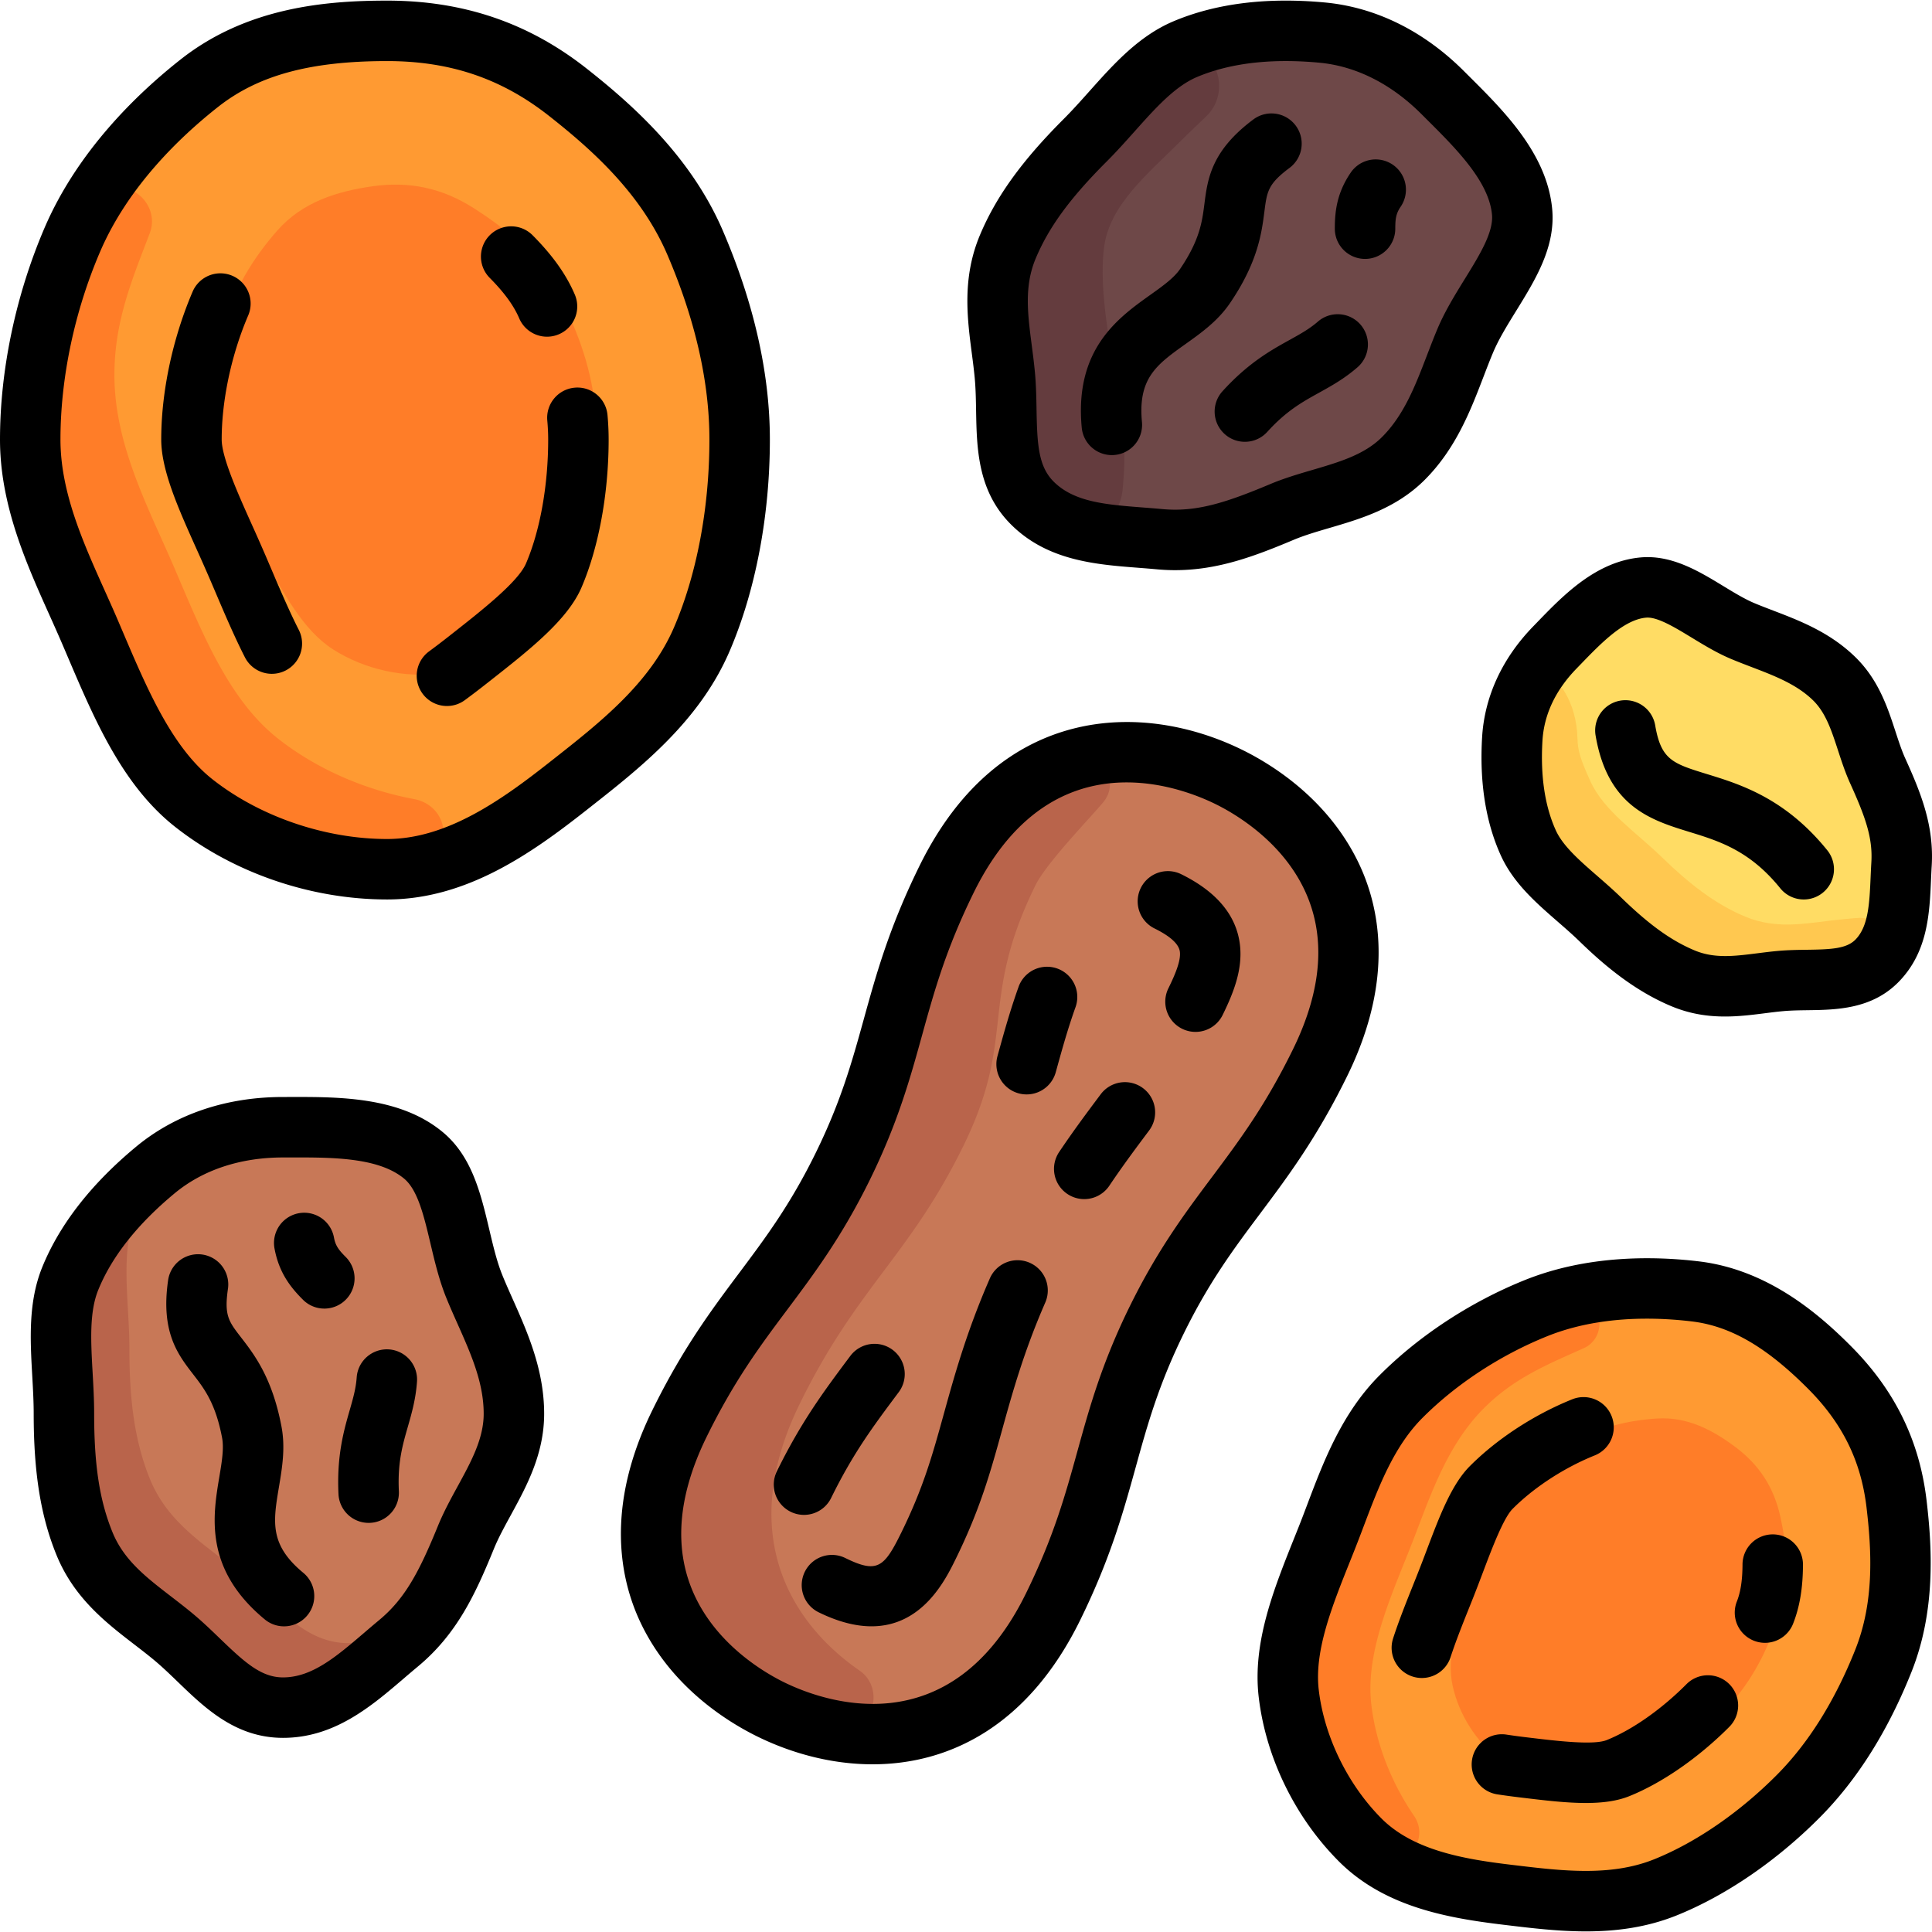
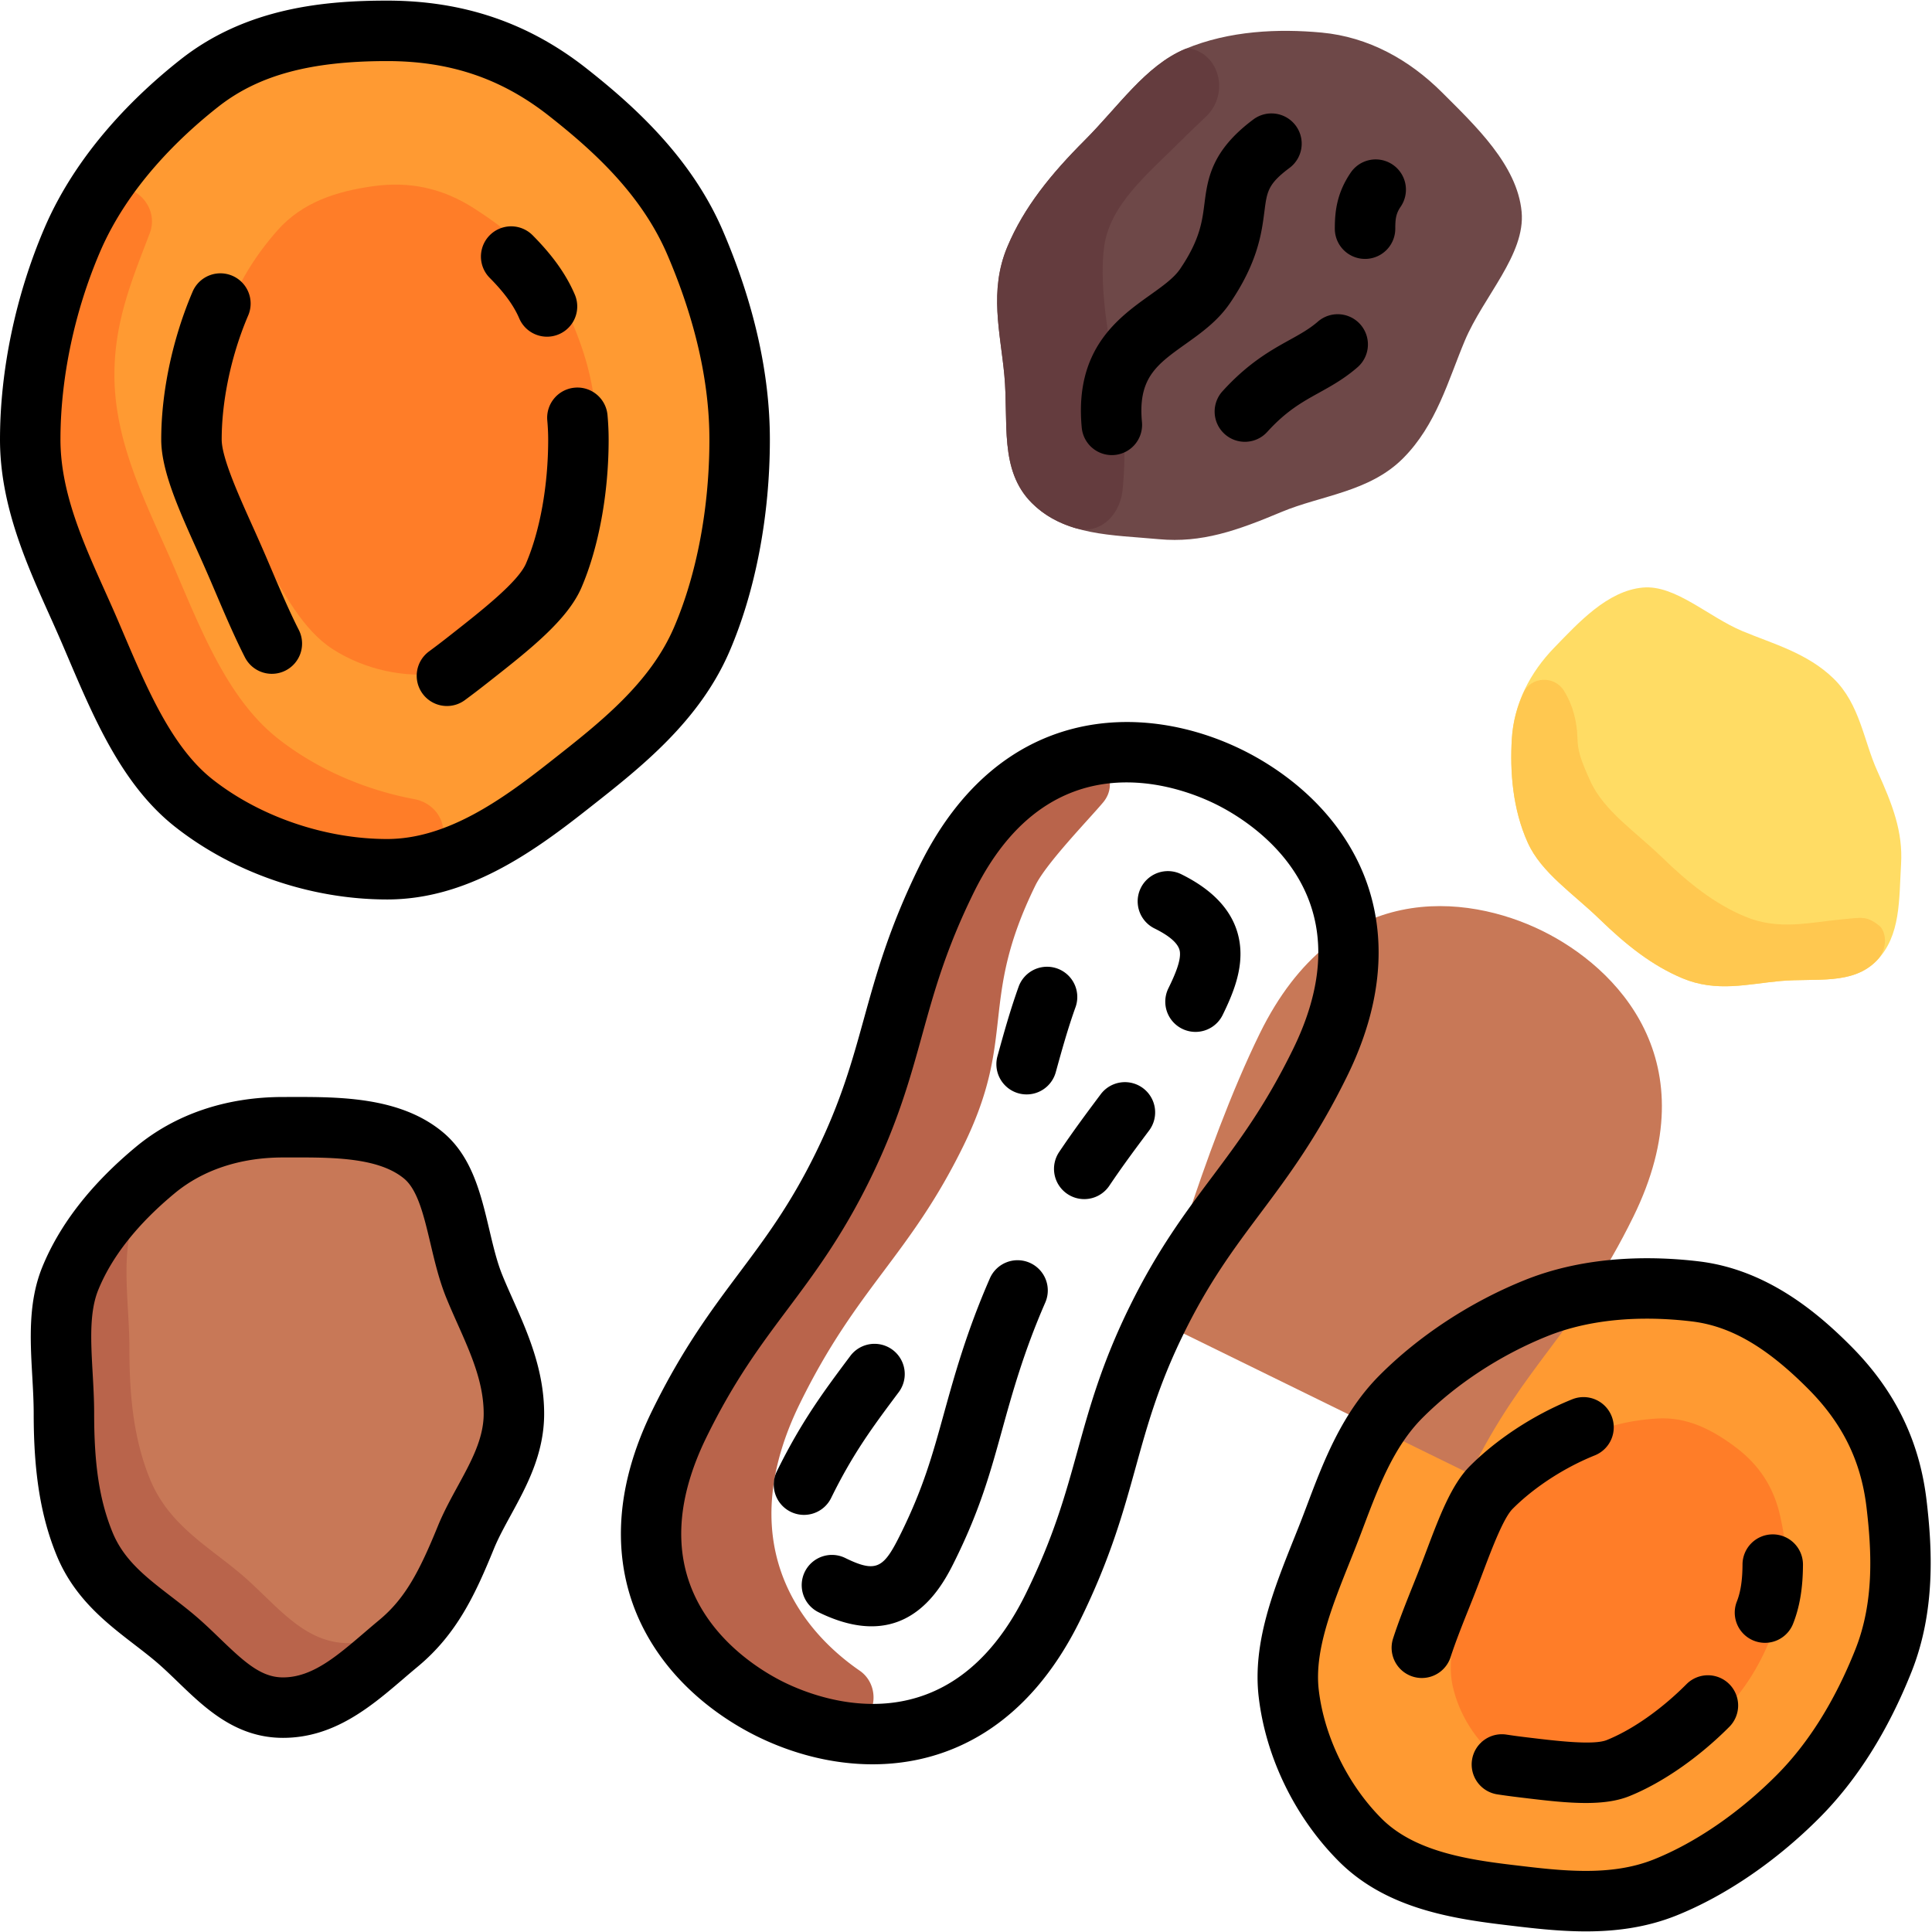
<svg xmlns="http://www.w3.org/2000/svg" version="1.1" width="512" height="512" x="0" y="0" viewBox="0 0 512 512" style="enable-background:new 0 0 512 512" xml:space="preserve" class="">
  <g>
    <path d="M195.888 116.482c0 18.631-3.378 37.43-9.992 52.858-7.344 17.129-22.435 28.736-35.671 39.146-14.15 11.129-29.68 21.873-47.75 21.873s-37.057-6.376-51.209-17.508c-13.232-10.407-20.243-28.352-27.587-45.476-6.616-15.429-15.793-32.258-15.793-50.892 0-18.631 4.515-37.446 11.129-52.874C26.36 46.479 39.529 32.408 52.764 22 66.915 10.87 84.407 8.176 102.476 8.176c18.07 0 33.671 5.089 47.823 16.22 13.232 10.407 26.468 22.858 33.811 39.982 6.616 15.429 11.778 33.469 11.778 52.104z" style="" fill="#ff9a32" data-original="#ff9a32" />
    <path d="M157.377 105.313c1.513 10.823 1.241 21.994-1.028 31.448-2.519 10.497-9.611 18.362-15.813 25.394-6.63 7.518-14.026 14.915-23.646 16.259-9.621 1.345-20.247-.946-28.686-6.359-7.89-5.061-13.08-14.963-18.379-24.363-4.775-8.471-11.028-17.563-12.54-28.388-1.513-10.823-.637-22.088 1.632-31.542 2.519-10.497 8.388-19.65 14.589-26.682 6.63-7.518 15.725-10.384 25.345-11.729 9.621-1.345 18.34.451 26.778 5.863 7.89 5.061 15.948 11.309 21.247 20.709 4.776 8.469 8.989 18.565 10.501 29.39z" style="" fill="#ff7d28" data-original="#ff7d28" />
    <path d="M117.408 219.276c-.629-3.888-3.73-6.77-7.601-7.494-13.114-2.453-25.876-7.975-36.108-16.024-13.232-10.407-20.244-28.352-27.587-45.476-6.615-15.429-15.793-32.258-15.793-50.894 0-14.335 4.732-25.402 9.393-37.647a8.7 8.7 0 0 0-.855-7.83l-.099-.153c-3.566-5.476-11.609-5.215-14.933.41a82.23 82.23 0 0 0-4.807 9.436c-6.616 15.429-11.13 34.244-11.13 52.875 0 18.634 9.177 35.464 15.793 50.894 7.344 17.124 14.355 35.068 27.587 45.476 13.102 10.306 30.349 16.535 47.177 17.403a57.755 57.755 0 0 0 11.582-.586c4.9-.739 8.173-5.498 7.381-10.39z" style="" fill="#ff7d28" data-original="#ff7d28" />
    <path d="M476.877 476.033c-10.492 10.492-22.979 19.175-35.39 24.138-13.781 5.51-28.815 3.548-42.129 1.957-14.235-1.702-29.03-4.397-39.204-14.571-10.176-10.176-17.277-24.457-18.977-38.694-1.591-13.311 4.565-27.364 10.073-41.141 4.963-12.413 9.272-27.058 19.765-37.551 10.492-10.492 23.628-18.544 36.04-23.506 13.781-5.51 29.12-6.018 42.434-4.427 14.235 1.702 25.601 10.033 35.776 20.209 10.175 10.176 16.094 21.826 17.796 36.063 1.591 13.311 2.033 27.776-3.475 41.553-4.964 12.411-12.216 25.477-22.709 35.97z" style="" fill="#ff9a32" data-original="#ff9a32" />
    <path d="M461.481 448.058c-5.243 6.946-11.686 13.084-18.287 17.129-7.329 4.492-15.752 4.928-23.203 5.394-7.967.5-16.297.5-22.471-4.16-6.175-4.66-10.869-11.934-12.571-19.734-1.593-7.292 1.061-15.791 3.369-24.068 2.081-7.458 3.68-16.1 8.924-23.047 5.243-6.946 12.08-12.797 18.68-16.842 7.329-4.492 15.789-6.342 23.24-6.81 7.967-.5 14.701 3.007 20.877 7.667s10.074 10.581 11.777 18.38c1.593 7.292 2.613 15.348.303 23.626-2.081 7.462-5.394 15.519-10.638 22.465z" style="" fill="#ff7d28" data-original="#ff7d28" />
-     <path d="M374.802 489.725c1.835-2.543 1.712-5.912-.06-8.501-6.004-8.766-10.079-19.061-11.31-29.355-1.591-13.311 4.565-27.364 10.073-41.142 4.963-12.413 9.272-27.057 19.765-37.551 8.072-8.072 16.969-11.639 26.488-15.911a6.928 6.928 0 0 0 3.928-4.89c.011-.047.02-.095.03-.142 1.076-5.091-3.601-9.474-8.641-8.178a65.63 65.63 0 0 0-8.021 2.607c-12.411 4.963-25.549 13.015-36.04 23.506-10.493 10.493-14.802 25.138-19.765 37.551-5.508 13.777-11.663 27.83-10.073 41.141 1.574 13.181 7.779 26.401 16.766 36.365a45.976 45.976 0 0 0 6.852 6.191c3.176 2.345 7.698 1.509 10.008-1.691z" style="" fill="#ff7d28" data-original="#ff7d28" />
    <path d="M371.776 121.504c-8.916 8.916-21.743 9.789-32.188 14.179-11.743 4.936-21.16 8.262-32.467 7.208-12.393-1.157-24.966-.878-33.682-9.594-8.72-8.72-6.121-21.466-7.275-33.864-1.052-11.307-4.125-22.332.812-34.072 4.391-10.444 11.562-19.267 20.477-28.182 8.916-8.916 16.127-19.784 26.573-24.175 11.743-4.936 24.917-5.424 36.226-4.369 12.393 1.157 23.234 7.185 31.95 15.9 8.72 8.72 19.89 19.188 21.044 31.585 1.052 11.307-10.125 22.433-15.061 34.173-4.392 10.445-7.493 22.296-16.409 31.211z" style="" fill="#6e4848" data-original="#6e4848" />
    <path d="M292.612 65.362c1.55-11.222 11.562-19.267 20.477-28.182 2.084-2.084 4.491-4.314 6.716-6.491 5.474-5.358 3.929-15.13-3.338-17.552-.953-.317-1.798-.403-2.441-.131-10.446 4.391-17.657 15.259-26.573 24.175-8.915 8.915-16.086 17.738-20.477 28.182-4.936 11.74-1.864 22.766-.812 34.072 1.154 12.397-1.444 25.145 7.275 33.864 3.313 3.312 7.184 5.325 11.389 6.611 6.334 1.937 11.629-2.926 12.602-9.478.033-.225.066-.545.105-.947.967-10.234.386-20.552-1.836-30.588-2.638-11.92-4.276-24.925-3.087-33.535z" style="" fill="#643c3e" data-original="#643c3e" />
    <path d="M136.826 375.04c0 12.609-8.453 22.295-12.734 32.787-4.813 11.794-9.119 20.805-17.861 28.055-9.581 7.945-18.274 17.033-30.6 17.033-12.331 0-19.506-10.851-29.09-18.801-8.739-7.251-18.708-12.875-23.519-24.666-4.28-10.49-5.448-21.799-5.448-34.407 0-12.609-2.586-25.393 1.695-35.885 4.813-11.794 13.784-21.456 22.526-28.705 9.581-7.945 21.509-11.348 33.836-11.348 12.331 0 27.632-.497 37.214 7.454 8.739 7.251 8.702 23.021 13.514 34.814 4.279 10.49 10.467 21.063 10.467 33.669z" style="" fill="#c87857" data-original="#c87857" />
    <path d="M485.902 179.809c7.004 6.801 7.993 16.548 11.596 24.498 4.051 8.936 6.818 16.101 6.304 24.689-.564 9.412-.033 18.966-6.437 25.561-6.407 6.598-16.162 4.586-25.557 5.425-8.568.766-16.871 3.067-25.922-.719-8.051-3.368-14.94-8.842-21.944-15.642-7.004-6.801-15.449-12.313-19.052-20.261-4.051-8.936-4.757-18.947-4.242-27.536.564-9.412 4.871-17.63 11.276-24.226 6.407-6.598 14.081-15.053 23.475-15.892 8.568-.766 17.31 7.76 26.36 11.546 8.052 3.366 17.14 5.758 24.143 12.557z" style="" fill="#ffdc64" data-original="#ffdc64" />
    <path d="M488.368 243.616c-8.568.765-16.871 3.067-25.922-.72-8.051-3.367-14.94-8.842-21.943-15.642-7.004-6.801-15.449-12.313-19.052-20.262-2.588-5.712-3.324-7.993-3.411-11.352-.113-4.388-1.192-8.696-3.482-12.441l-.054-.09c-2.525-4.129-8.757-3.906-10.769.496-1.729 3.782-2.823 7.862-3.085 12.218-.515 8.588.191 18.599 4.242 27.536 3.603 7.949 12.048 13.461 19.052 20.261 7.003 6.8 13.893 12.274 21.943 15.642 9.051 3.786 17.354 1.485 25.922.719 9.395-.84 19.15 1.173 25.557-5.425 3.162-3.257 2.419-7.821.64-9.245-3.366-2.691-4.769-2.13-9.638-1.695z" style="" fill="#ffc850" data-original="#ffc850" />
-     <path d="M306.408 349.837c-14.319 29.178-12.295 45.077-27.457 75.972-20.215 41.193-54.973 36.931-74.775 27.224-19.802-9.708-44.452-34.567-24.237-75.761 15.162-30.895 28.98-39.027 43.299-68.206s12.294-45.077 27.455-75.972c20.215-41.193 54.973-36.931 74.775-27.224 19.802 9.708 44.452 34.567 24.237 75.761-15.161 30.894-28.978 39.026-43.297 68.206z" style="" fill="#c87857" data-original="#c87857" />
+     <path d="M306.408 349.837s12.294-45.077 27.455-75.972c20.215-41.193 54.973-36.931 74.775-27.224 19.802 9.708 44.452 34.567 24.237 75.761-15.161 30.894-28.978 39.026-43.297 68.206z" style="" fill="#c87857" data-original="#c87857" />
    <path d="M231.455 450.691c.294-3.099-1.038-6.157-3.601-7.924-17.399-11.995-33.288-35.344-15.87-70.838 15.162-30.895 28.98-39.027 43.299-68.206 14.319-29.178 3.954-38.199 19.115-69.094 2.933-5.976 14.514-17.858 17.972-22.025 4.558-5.492-.419-13.355-7.286-11.417-12.628 3.567-25.057 12.882-34.392 31.903-15.161 30.895-13.135 46.794-27.455 75.973s-28.137 37.311-43.299 68.206c-20.215 41.193 4.434 66.053 24.237 75.761a63.568 63.568 0 0 0 17.354 5.552c4.92.821 9.456-2.926 9.926-7.891zM92.355 435.448c-12.332 0-19.507-10.851-29.09-18.801-8.739-7.251-18.708-12.875-23.519-24.666-4.28-10.49-5.449-21.799-5.449-34.407 0-12.609-2.586-25.393 1.695-35.883 1.755-4.299 4.179-8.211 6.826-11.929-.328.257-.701.423-1.024.691-8.742 7.25-17.713 16.911-22.526 28.705-4.281 10.491-1.695 23.275-1.695 35.883 0 12.608 1.169 23.918 5.449 34.407 4.811 11.792 14.779 17.416 23.519 24.666 9.583 7.95 16.759 18.801 29.089 18.801 12.327 0 21.02-9.087 30.6-17.033 4.193-3.476 7.33-7.388 10.027-11.786-7.19 6.046-14.486 11.352-23.902 11.352z" style="" fill="#b9644b" data-original="#b9644b" />
    <path d="M133.144 337.969c-1.445-3.541-2.427-7.695-3.468-12.093-2.26-9.552-4.597-19.429-12.349-25.861-11.289-9.366-27.373-9.333-40.291-9.303l-2.039.003c-15.073 0-28.542 4.562-38.949 13.194-11.87 9.843-20.224 20.558-24.829 31.845-3.78 9.263-3.216 19.252-2.67 28.912.187 3.312.38 6.737.38 9.998 0 15.647 1.864 27.192 6.042 37.432 4.654 11.407 13.149 17.949 20.645 23.721 1.811 1.394 3.52 2.711 5.177 4.085 2.147 1.781 4.192 3.755 6.358 5.844 7.191 6.939 15.341 14.803 27.846 14.803 13.625 0 23.372-8.345 31.972-15.707a309.738 309.738 0 0 1 3.743-3.171c10.393-8.619 15.281-19.227 20.165-31.194 1.176-2.882 2.789-5.835 4.498-8.963 4.139-7.576 8.83-16.162 8.83-26.85 0-11.679-4.413-21.589-8.305-30.333-.983-2.205-1.91-4.291-2.756-6.362zm-11.831 55.864c-1.847 3.38-3.756 6.874-5.273 10.592-4.914 12.042-8.669 19.202-15.557 24.914-1.325 1.098-2.632 2.218-3.935 3.333-7.431 6.362-13.849 11.856-21.552 11.856-5.744 0-10.096-3.918-16.721-10.31-2.283-2.203-4.643-4.48-7.253-6.645-1.881-1.561-3.788-3.029-5.631-4.449-6.742-5.191-12.564-9.676-15.585-17.078-3.403-8.34-4.855-17.724-4.855-31.38 0-3.714-.206-7.367-.406-10.902-.466-8.248-.906-16.04 1.508-21.955 3.599-8.82 10.403-17.422 20.222-25.565 7.498-6.218 17.43-9.504 28.721-9.504l2.074-.003c.709-.001 1.422-.003 2.141-.003 10.315 0 21.505.322 27.884 5.614 3.624 3.007 5.258 9.911 6.987 17.219 1.135 4.8 2.31 9.763 4.225 14.457.941 2.305 1.964 4.604 2.955 6.828 3.559 7.992 6.92 15.542 6.92 23.816 0 6.594-3.336 12.7-6.869 19.165z" fill="#000000" opacity="1" data-original="#000000" class="" />
-     <path d="M80.378 416.813c-9.017-7.456-7.996-13.546-6.451-22.762.853-5.095 1.737-10.363.672-15.994-2.447-12.935-7.232-19.124-10.726-23.642-3.268-4.227-4.491-5.808-3.461-12.882a8.011 8.011 0 0 0-15.855-2.307c-2.007 13.802 2.587 19.744 6.641 24.988 2.914 3.769 5.926 7.665 7.658 16.821.534 2.822-.081 6.486-.732 10.367-1.727 10.304-4.093 24.415 12.043 37.758a7.973 7.973 0 0 0 5.101 1.837 7.99 7.99 0 0 0 6.178-2.907 8.009 8.009 0 0 0-1.068-11.277zM103.082 357.606c-4.412-.304-8.244 3.015-8.555 7.428-.207 2.947-.973 5.613-1.86 8.701-1.542 5.372-3.461 12.059-2.965 22.225a8.01 8.01 0 1 0 16.003-.781c-.366-7.516.959-12.133 2.362-17.023 1.04-3.624 2.116-7.372 2.442-11.996a8.008 8.008 0 0 0-7.427-8.554zM91.619 333.113c-1.877-1.877-2.726-3.014-3.123-5.204a8.012 8.012 0 0 0-15.765 2.867c1.193 6.563 4.338 10.447 7.558 13.667a7.988 7.988 0 0 0 5.665 2.347c2.05 0 4.101-.782 5.665-2.347a8.011 8.011 0 0 0 0-11.33zM504.919 200.999c-.952-2.099-1.74-4.512-2.574-7.067-2.117-6.483-4.517-13.831-10.738-19.871-6.722-6.527-14.685-9.574-21.711-12.264-1.724-.66-3.353-1.283-4.92-1.939-2.603-1.09-5.37-2.773-8.3-4.555-6.404-3.897-13.661-8.313-21.865-7.58-11.853 1.06-20.504 10.01-27.457 17.202l-1.054 1.09c-8.205 8.449-12.881 18.591-13.524 29.328-.718 11.968.945 22.506 4.941 31.322 3.327 7.341 9.302 12.542 15.08 17.572 2.009 1.75 3.908 3.402 5.689 5.13 5.952 5.779 14.109 12.967 24.433 17.285 5.009 2.095 9.755 2.737 14.226 2.737 3.733 0 7.275-.448 10.613-.87 1.696-.215 3.299-.418 4.887-.559 2.032-.182 4.155-.211 6.403-.242 7.6-.106 17.058-.237 24.189-7.581 7.662-7.891 8.11-18.032 8.505-26.978.054-1.225.108-2.456.182-3.684.637-10.638-2.795-19.19-7.005-28.476zm-8.99 27.518c-.079 1.312-.137 2.626-.195 3.935-.309 6.977-.575 13.003-3.993 16.524-2.381 2.453-6.459 2.632-12.916 2.722-2.446.034-4.975.069-7.607.304-1.88.168-3.706.398-5.471.622-6.117.774-11.402 1.442-16.646-.752-6.202-2.595-12.02-6.781-19.454-14-2.094-2.033-4.247-3.907-6.33-5.72-4.69-4.083-9.12-7.94-11.007-12.101-2.91-6.419-4.102-14.41-3.542-23.749.418-6.951 3.453-13.385 9.026-19.125l1.08-1.115c5.37-5.556 11.455-11.851 17.361-12.379.129-.012.261-.017.395-.017 2.961 0 7.409 2.706 11.715 5.326 3.308 2.012 6.728 4.093 10.445 5.649 1.793.751 3.615 1.447 5.375 2.121 6.128 2.346 11.916 4.561 16.277 8.795 3.381 3.283 4.905 7.948 6.669 13.35.932 2.854 1.896 5.806 3.212 8.708 4.106 9.051 5.991 14.487 5.606 20.902z" fill="#000000" opacity="1" data-original="#000000" class="" />
-     <path d="M452.43 205.158c-9.145-2.816-12.225-3.763-13.784-12.928a8.011 8.011 0 0 0-15.796 2.686c3.213 18.889 14.716 22.431 24.865 25.555 7.855 2.418 15.978 4.919 24.067 14.924a7.996 7.996 0 0 0 6.234 2.975c1.769 0 3.55-.583 5.032-1.782a8.01 8.01 0 0 0 1.192-11.267c-11.162-13.806-23.096-17.481-31.81-20.163zM258.311 100.176c.259 2.777.31 5.619.363 8.628.178 9.992.38 21.316 9.224 30.158 9.634 9.635 22.427 10.626 33.713 11.501 1.627.126 3.26.252 4.89.405 1.677.156 3.316.231 4.921.231 11.27 0 20.966-3.646 31.395-8.03 2.869-1.206 6.098-2.155 9.519-3.158 8.283-2.43 17.671-5.185 25.229-12.742 8.258-8.258 12.146-18.386 15.576-27.321.866-2.255 1.683-4.385 2.551-6.449 1.483-3.525 3.725-7.158 6.098-11.002 5.156-8.353 10.487-16.989 9.554-27.018-1.36-14.605-12.755-25.951-21.913-35.068l-1.444-1.44C377.329 8.213 364.579 1.915 351.117.658c-15.353-1.431-28.837.237-40.075 4.961-9.223 3.878-15.887 11.339-22.331 18.555-2.21 2.474-4.495 5.033-6.802 7.341-11.064 11.064-17.91 20.545-22.197 30.742-4.775 11.357-3.394 21.989-2.176 31.369.298 2.266.576 4.406.775 6.55zm16.173-31.709c3.492-8.303 9.101-15.966 18.756-25.622 2.627-2.626 5.065-5.357 7.423-7.997 5.502-6.161 10.7-11.981 16.59-14.457 6.66-2.8 14.533-4.208 23.489-4.208 2.853 0 5.818.143 8.887.429 9.698.905 19.045 5.604 27.029 13.588l1.469 1.464c7.707 7.674 16.441 16.37 17.264 25.199.437 4.689-3.29 10.726-7.235 17.115-2.59 4.197-5.27 8.537-7.234 13.209-.966 2.296-1.867 4.644-2.739 6.916-3.136 8.167-6.097 15.883-11.948 21.733-4.665 4.665-11.342 6.624-18.41 8.698-3.695 1.084-7.516 2.205-11.217 3.761-11.989 5.041-19.706 7.451-28.619 6.616-1.713-.159-3.43-.293-5.14-.425-9.753-.756-18.175-1.409-23.622-6.856-4.062-4.062-4.369-9.91-4.533-19.115-.057-3.171-.115-6.451-.429-9.826-.226-2.433-.536-4.821-.836-7.129-1.096-8.436-2.043-15.723 1.055-23.093z" fill="#000000" opacity="1" data-original="#000000" class="" />
    <path d="M294.645 120.607a8.011 8.011 0 0 0 7.985-8.767c-1.103-11.649 3.923-15.232 11.533-20.657 4.206-2.998 8.556-6.099 11.784-10.834 7.415-10.876 8.409-18.636 9.134-24.301.678-5.299.931-7.282 6.661-11.556a8.014 8.014 0 0 0 1.631-11.213 8.015 8.015 0 0 0-11.213-1.631c-11.179 8.34-12.132 15.791-12.974 22.366-.605 4.725-1.229 9.61-6.479 17.309-1.617 2.372-4.643 4.529-7.847 6.813-8.507 6.065-20.159 14.37-18.184 35.215a8.018 8.018 0 0 0 7.969 7.256zM323.97 103.688a8.01 8.01 0 0 0 .552 11.316 7.98 7.98 0 0 0 5.379 2.078 7.997 7.997 0 0 0 5.937-2.629c5.056-5.574 9.258-7.901 13.708-10.367 3.297-1.827 6.708-3.716 10.209-6.755a8.013 8.013 0 0 0 .797-11.302 8.013 8.013 0 0 0-11.302-.797c-2.23 1.937-4.657 3.281-7.467 4.838-4.891 2.708-10.976 6.078-17.813 13.618zM361.753 68.615a8.011 8.011 0 0 0 8.011-8.011c0-2.654.204-4.059 1.471-5.889a8.013 8.013 0 0 0-13.174-9.122c-3.796 5.483-4.32 10.454-4.32 15.009a8.012 8.012 0 0 0 8.012 8.013zM193.384 172.495c6.861-16.004 10.639-35.896 10.639-56.013 0-17.439-4.181-36.032-12.426-55.261-8.391-19.568-23.765-33.324-36.221-43.123C140.032 6.031 122.769.164 102.599.164c-16.252 0-37.154 1.766-54.663 15.537-11.682 9.187-27.437 24.408-36.159 44.75C4.183 78.165 0 98.064 0 116.482c0 17.331 6.974 32.86 13.128 46.562a500.756 500.756 0 0 1 3.314 7.488l1.473 3.449c7.163 16.809 14.57 34.19 28.524 45.165 15.53 12.216 36.001 19.222 56.162 19.222 20.957 0 38.193-12.175 52.703-23.588l.874-.687c13.694-10.764 29.218-22.967 37.206-41.598zm-47.109 29.002-.878.69c-12.401 9.754-26.958 20.159-42.798 20.159-16.391 0-33.683-5.904-46.255-15.793-10.728-8.438-17.316-23.901-23.689-38.853l-1.488-3.483c-1.099-2.563-2.281-5.192-3.424-7.737-5.761-12.831-11.72-26.1-11.72-39.998 0-16.296 3.722-33.953 10.481-49.716 7.391-17.238 21.121-30.435 31.337-38.47 10.648-8.375 24.452-12.109 44.758-12.109 16.666 0 30.288 4.609 42.87 14.506 11.642 9.158 24.477 20.696 31.4 36.843 7.386 17.222 11.13 33.69 11.13 48.946 0 17.997-3.318 35.647-9.343 49.7-6.376 14.873-19.596 25.266-32.381 35.315z" fill="#000000" opacity="1" data-original="#000000" class="" />
    <path d="m71.958 150.942-1.522-3.565a525.223 525.223 0 0 0-3.716-8.404c-3.55-7.906-7.97-17.746-7.97-22.492 0-4.093.392-8.45 1.165-12.949 1.178-6.848 3.203-13.74 5.858-19.932a8.01 8.01 0 0 0-4.207-10.519 8.01 8.01 0 0 0-10.519 4.207c-3.142 7.327-5.535 15.463-6.923 23.529-.927 5.394-1.397 10.664-1.397 15.665 0 8.179 4.555 18.32 9.378 29.057a518.425 518.425 0 0 1 3.601 8.144l1.515 3.547c2.194 5.149 4.924 11.556 7.685 16.967a8.01 8.01 0 0 0 10.777 3.497 8.011 8.011 0 0 0 3.496-10.777c-2.511-4.921-5.121-11.047-7.221-15.975zM137.602 84.374a8.012 8.012 0 0 0 7.366 4.855 7.978 7.978 0 0 0 3.154-.651 8.01 8.01 0 0 0 4.204-10.521c-2.287-5.331-5.835-10.321-11.171-15.704a8.01 8.01 0 1 0-11.38 11.278c3.873 3.909 6.359 7.322 7.827 10.743zM152.292 102.738a8.012 8.012 0 0 0-7.254 8.704c.156 1.713.235 3.41.235 5.04 0 12.159-2.145 24.138-5.886 32.864-2.082 4.855-11.749 12.454-19.517 18.56l-.887.698a204.01 204.01 0 0 1-5.28 4.025 8.01 8.01 0 0 0-1.717 11.199 7.996 7.996 0 0 0 6.464 3.271 7.973 7.973 0 0 0 4.735-1.554 217.516 217.516 0 0 0 5.702-4.344l.886-.696c10.619-8.347 20.648-16.23 24.341-24.843 4.564-10.648 7.182-24.926 7.182-39.177a72.16 72.16 0 0 0-.3-6.489c-.401-4.411-4.298-7.661-8.704-7.258zM490.575 356.795c-8.571-8.615-22.076-20.321-40.32-22.513-11.889-1.428-29.548-1.729-46.16 4.948-14.385 5.78-28.076 14.761-38.55 25.289-9.955 10.007-14.814 22.849-19.099 34.182-.779 2.059-1.546 4.088-2.331 6.059l-1.106 2.769c-5.479 13.686-11.144 27.837-9.428 42.28 1.898 15.975 9.61 31.793 21.157 43.398 12.117 12.179 28.926 15.097 43.73 16.875l.875.106c6.643.8 13.707 1.65 20.945 1.65 7.915 0 16.039-1.018 24.038-4.232 13.016-5.231 26.476-14.436 37.902-25.921 9.928-9.979 18.123-22.986 24.358-38.662 6.395-16.08 5.48-32.741 3.968-45.46-1.877-15.807-8.412-29.142-19.979-40.768zm1.124 80.305c-5.43 13.65-12.437 24.848-20.827 33.282-9.927 9.978-21.476 17.917-32.519 22.355-11.502 4.623-24.513 3.057-37.094 1.541l-.879-.106c-12.131-1.457-25.786-3.727-34.282-12.267-8.935-8.981-15.143-21.687-16.605-33.99-1.235-10.388 3.441-22.068 8.392-34.433l1.118-2.802a391.15 391.15 0 0 0 2.428-6.313c3.9-10.31 7.932-20.971 15.472-28.548 8.975-9.021 20.753-16.735 33.166-21.724 8.798-3.536 18.156-4.633 26.385-4.633 4.365 0 8.414.31 11.89.726 10.257 1.232 19.777 6.754 30.872 17.905 9.067 9.114 13.97 19.078 15.429 31.358 1.369 11.515 2.09 24.99-2.946 37.649z" fill="#000000" opacity="1" data-original="#000000" class="" />
    <path d="M446.934 446.322c-6.659 6.694-14.368 12.096-21.149 14.821-3.482 1.4-13.316.217-20.502-.648l-.886-.107a158.356 158.356 0 0 1-5.159-.7c-4.373-.676-8.464 2.327-9.136 6.7a8.011 8.011 0 0 0 6.7 9.136c1.752.269 3.665.53 5.685.772l.886.107c5.938.715 11.694 1.408 16.888 1.408 4.292 0 8.198-.474 11.499-1.801 8.725-3.507 18.396-10.209 26.533-18.387a8.013 8.013 0 0 0-.029-11.33 8.013 8.013 0 0 0-11.33.029zM393.075 416.461c2.259-5.974 5.354-14.157 7.766-16.58 2.229-2.241 4.818-4.412 7.693-6.453 4.391-3.118 9.269-5.794 14.103-7.737a8.01 8.01 0 0 0 4.447-10.42 8.01 8.01 0 0 0-10.42-4.447c-5.986 2.404-12.004 5.704-17.405 9.54-3.615 2.567-6.904 5.33-9.775 8.215-4.828 4.853-8.018 13.286-11.394 22.214a417.741 417.741 0 0 1-2.534 6.585l-1.138 2.85c-1.665 4.157-3.736 9.332-5.238 13.985a8.011 8.011 0 0 0 5.163 10.085c.818.264 1.647.39 2.463.39a8.017 8.017 0 0 0 7.623-5.552c1.333-4.13 3.292-9.021 4.868-12.957l1.145-2.867c.883-2.23 1.753-4.522 2.633-6.851zM469.832 406.625h-.037a8.012 8.012 0 0 0-8.011 7.975c-.019 4.176-.502 7.312-1.52 9.871a8.012 8.012 0 0 0 14.889 5.921c1.782-4.481 2.626-9.477 2.653-15.719a8.009 8.009 0 0 0-7.974-8.048zM357.022 285.159c12.65-25.778 8.56-45.072 2.902-56.718-8.137-16.749-22.793-25.838-30.804-29.766-26.154-12.82-64.238-12.425-85.494 30.889-8.019 16.34-11.42 28.629-14.709 40.515-3.095 11.184-6.018 21.748-12.747 35.457-6.727 13.71-13.297 22.487-20.251 31.781-7.39 9.874-15.03 20.085-23.049 36.425-12.65 25.778-8.56 45.072-2.902 56.718 8.137 16.749 22.793 25.838 30.804 29.766 9.117 4.469 19.679 7.332 30.477 7.332 20.179 0 41.17-10.004 55.017-38.22 8.019-16.34 11.42-28.629 14.71-40.515 3.096-11.184 6.019-21.748 12.747-35.457 6.727-13.709 13.296-22.487 20.25-31.78 7.389-9.875 15.03-20.087 23.049-36.427zm-57.682 61.147c-7.388 15.053-10.65 26.841-13.805 38.243-3.236 11.69-6.292 22.733-13.651 37.729-20.175 41.109-54.13 28.425-64.057 23.56-4.962-2.432-17.18-9.482-23.446-22.381-5.962-12.27-4.995-26.622 2.874-42.658 7.36-14.997 14.225-24.171 21.494-33.885 7.088-9.473 14.418-19.269 21.806-34.321s10.65-26.841 13.804-38.243c3.236-11.69 6.292-22.732 13.65-37.729 11.394-23.219 27.183-29.277 40.558-29.277 10.305 0 19.179 3.599 23.499 5.717 4.962 2.432 17.18 9.482 23.446 22.381 5.962 12.27 4.995 26.622-2.874 42.658-7.36 14.997-14.225 24.172-21.493 33.886-7.089 9.473-14.419 19.269-21.805 34.32z" fill="#000000" opacity="1" data-original="#000000" class="" />
    <path d="M312.946 231.631a8.012 8.012 0 0 0-7.053 14.387c4.257 2.087 6.542 4.181 6.788 6.222.297 2.451-1.375 6.269-3.049 9.681a8.01 8.01 0 0 0 7.187 11.542 8.01 8.01 0 0 0 7.197-4.483c2.847-5.8 5.371-12.076 4.572-18.669-.94-7.769-6.203-14.054-15.642-18.68zM272.874 334.642a8.01 8.01 0 0 0-10.548 4.134c-6.166 14.112-9.379 25.719-12.216 35.967-3.005 10.857-5.377 19.432-11.23 31.358-4.585 9.346-6.37 10.956-14.881 6.784a8.01 8.01 0 0 0-10.72 3.667 8.013 8.013 0 0 0 3.667 10.72c5.39 2.643 10.026 3.716 14.017 3.716 13.552 0 19.633-12.392 22.3-17.827 6.512-13.269 9.189-22.942 12.289-34.15 2.693-9.726 5.744-20.749 11.453-33.818a8.012 8.012 0 0 0-4.131-10.551zM302.914 288.378a8.012 8.012 0 0 0-11.215 1.614c-3.518 4.7-7.155 9.56-11.014 15.302a8.01 8.01 0 0 0 2.18 11.118 7.975 7.975 0 0 0 4.462 1.364 8 8 0 0 0 6.656-3.543c3.633-5.404 7.147-10.1 10.545-14.641a8.01 8.01 0 0 0-1.614-11.214zM220.259 396.98c5.851-11.924 11.183-19.049 17.934-28.07a8.012 8.012 0 0 0-12.829-9.601c-6.965 9.307-12.978 17.345-19.489 30.611a8.01 8.01 0 0 0 3.663 10.721 8.01 8.01 0 0 0 10.721-3.661zM285.07 266.782a8.013 8.013 0 0 0-15.081-5.414c-2.288 6.374-3.919 12.271-5.647 18.516a8.012 8.012 0 0 0 15.444 4.273c1.644-5.946 3.198-11.564 5.284-17.375z" fill="#000000" opacity="1" data-original="#000000" class="" />
  </g>
</svg>